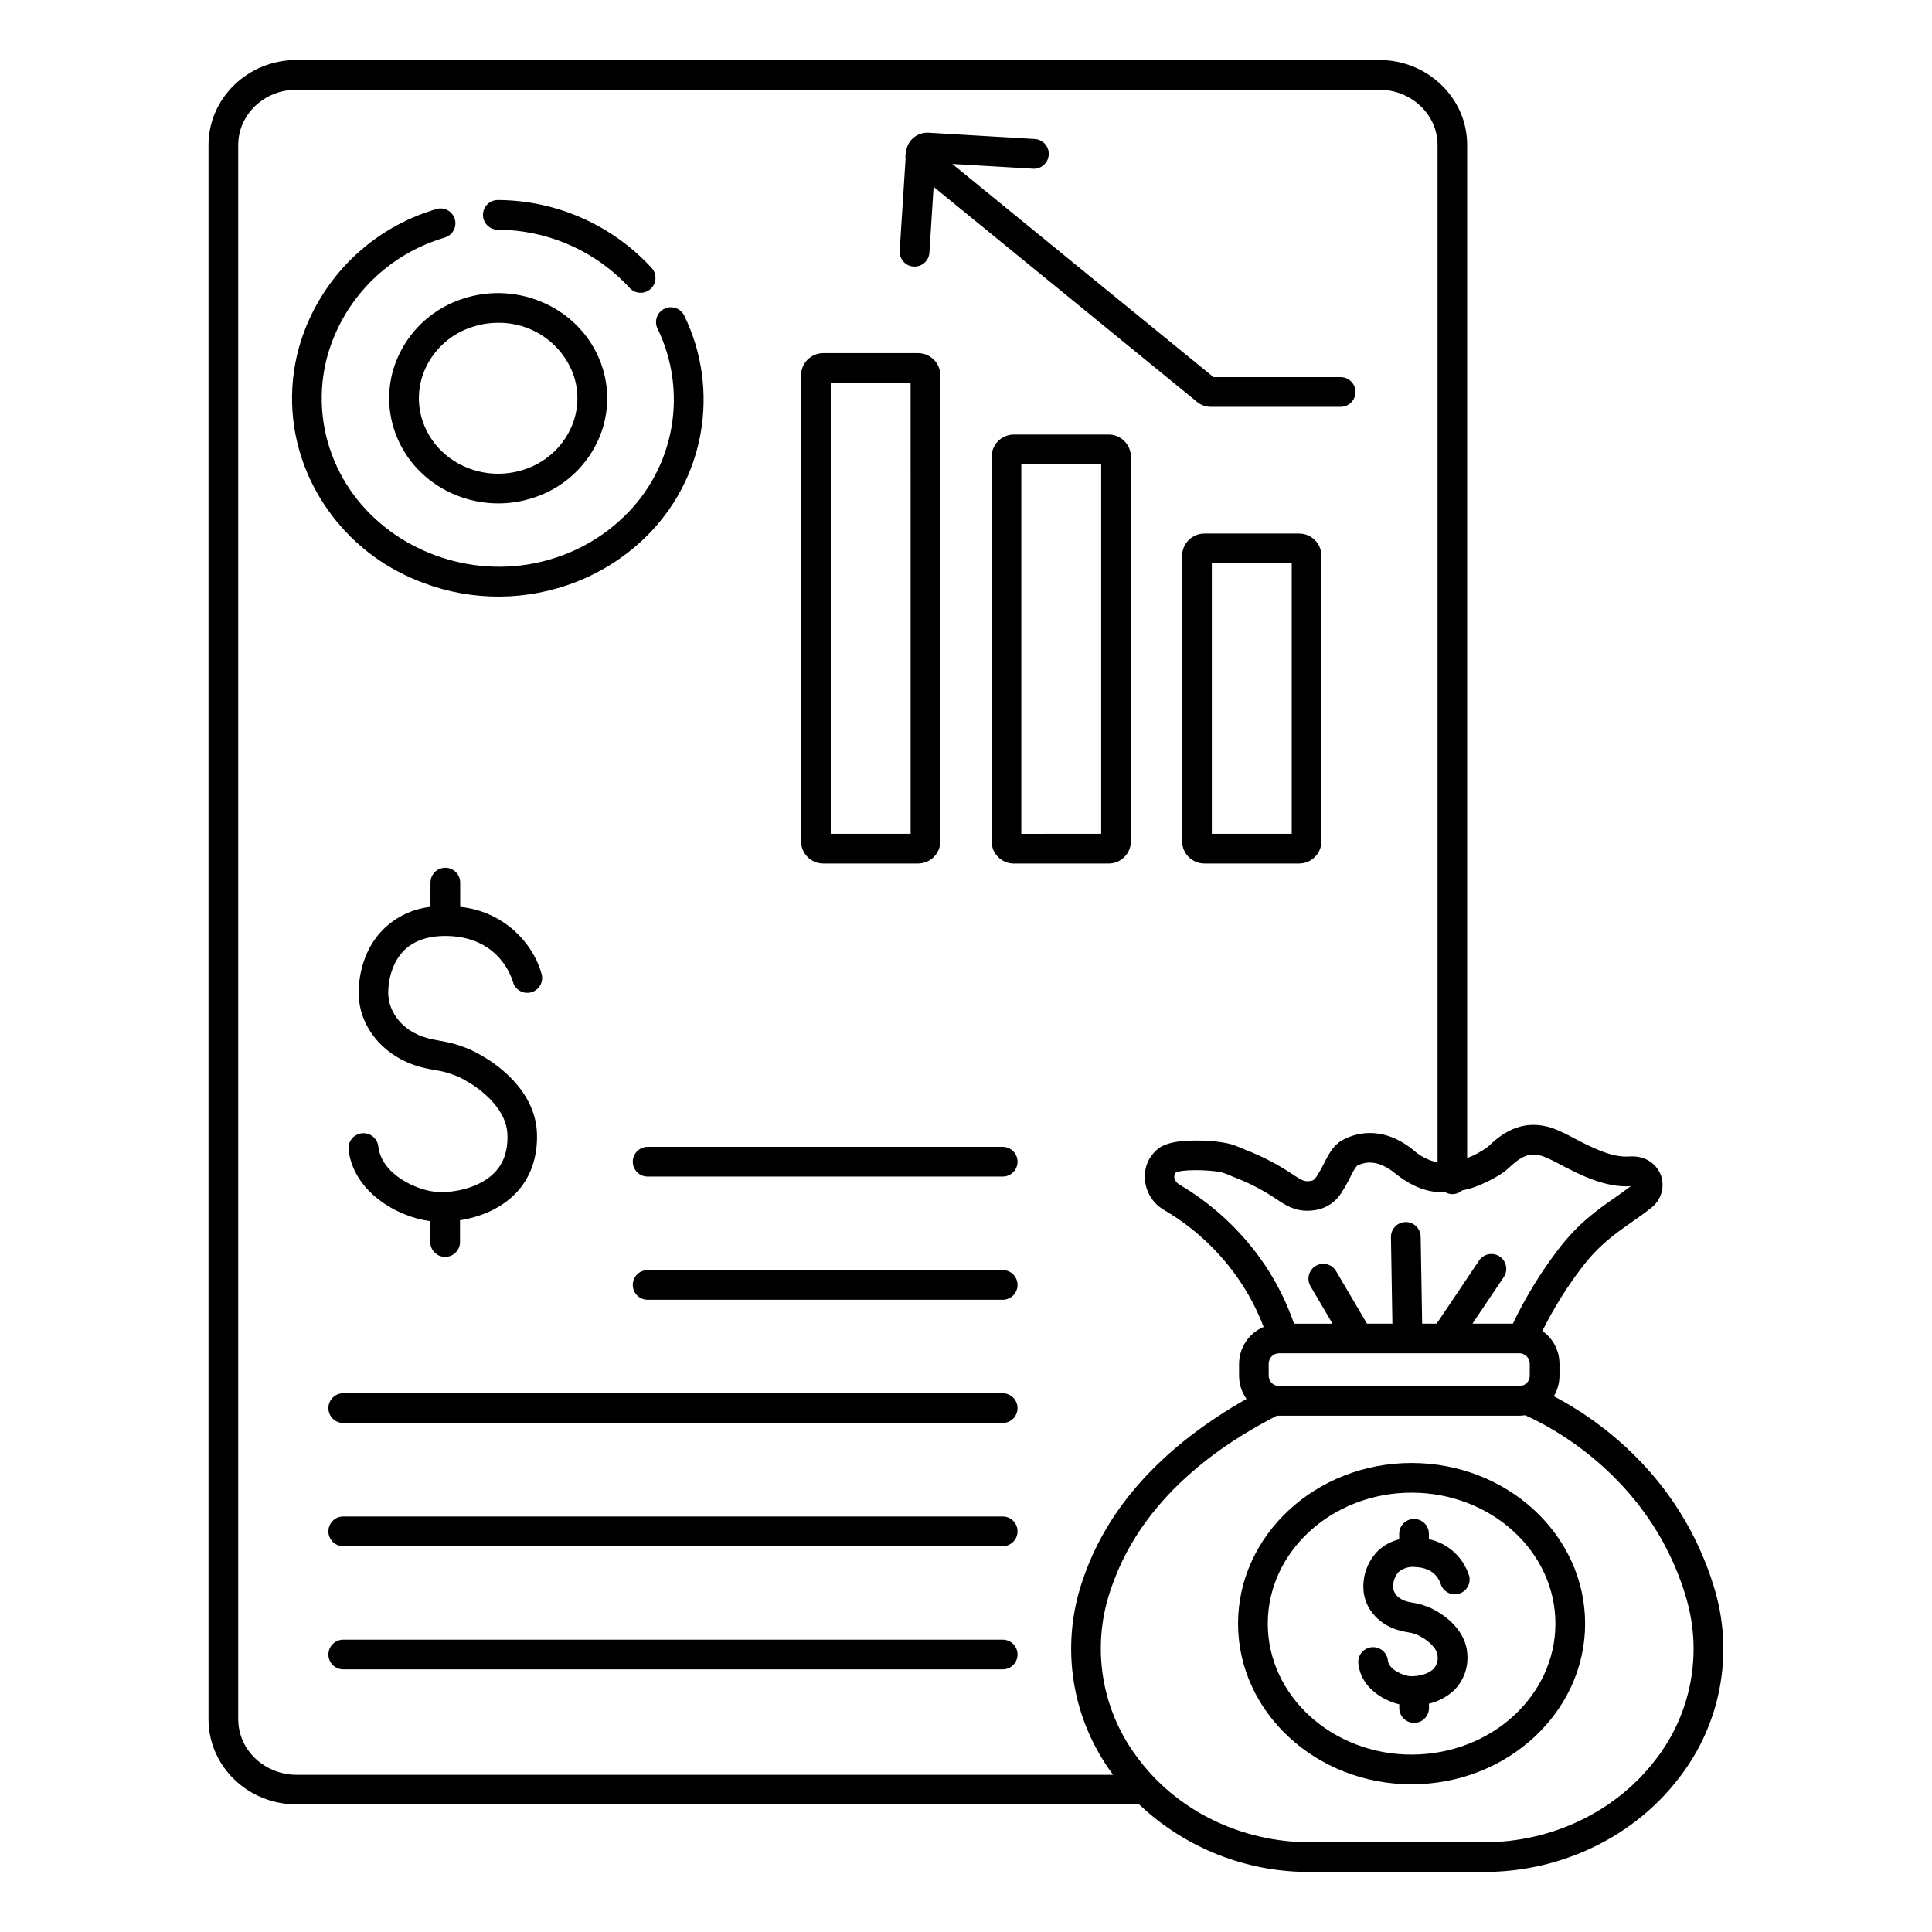
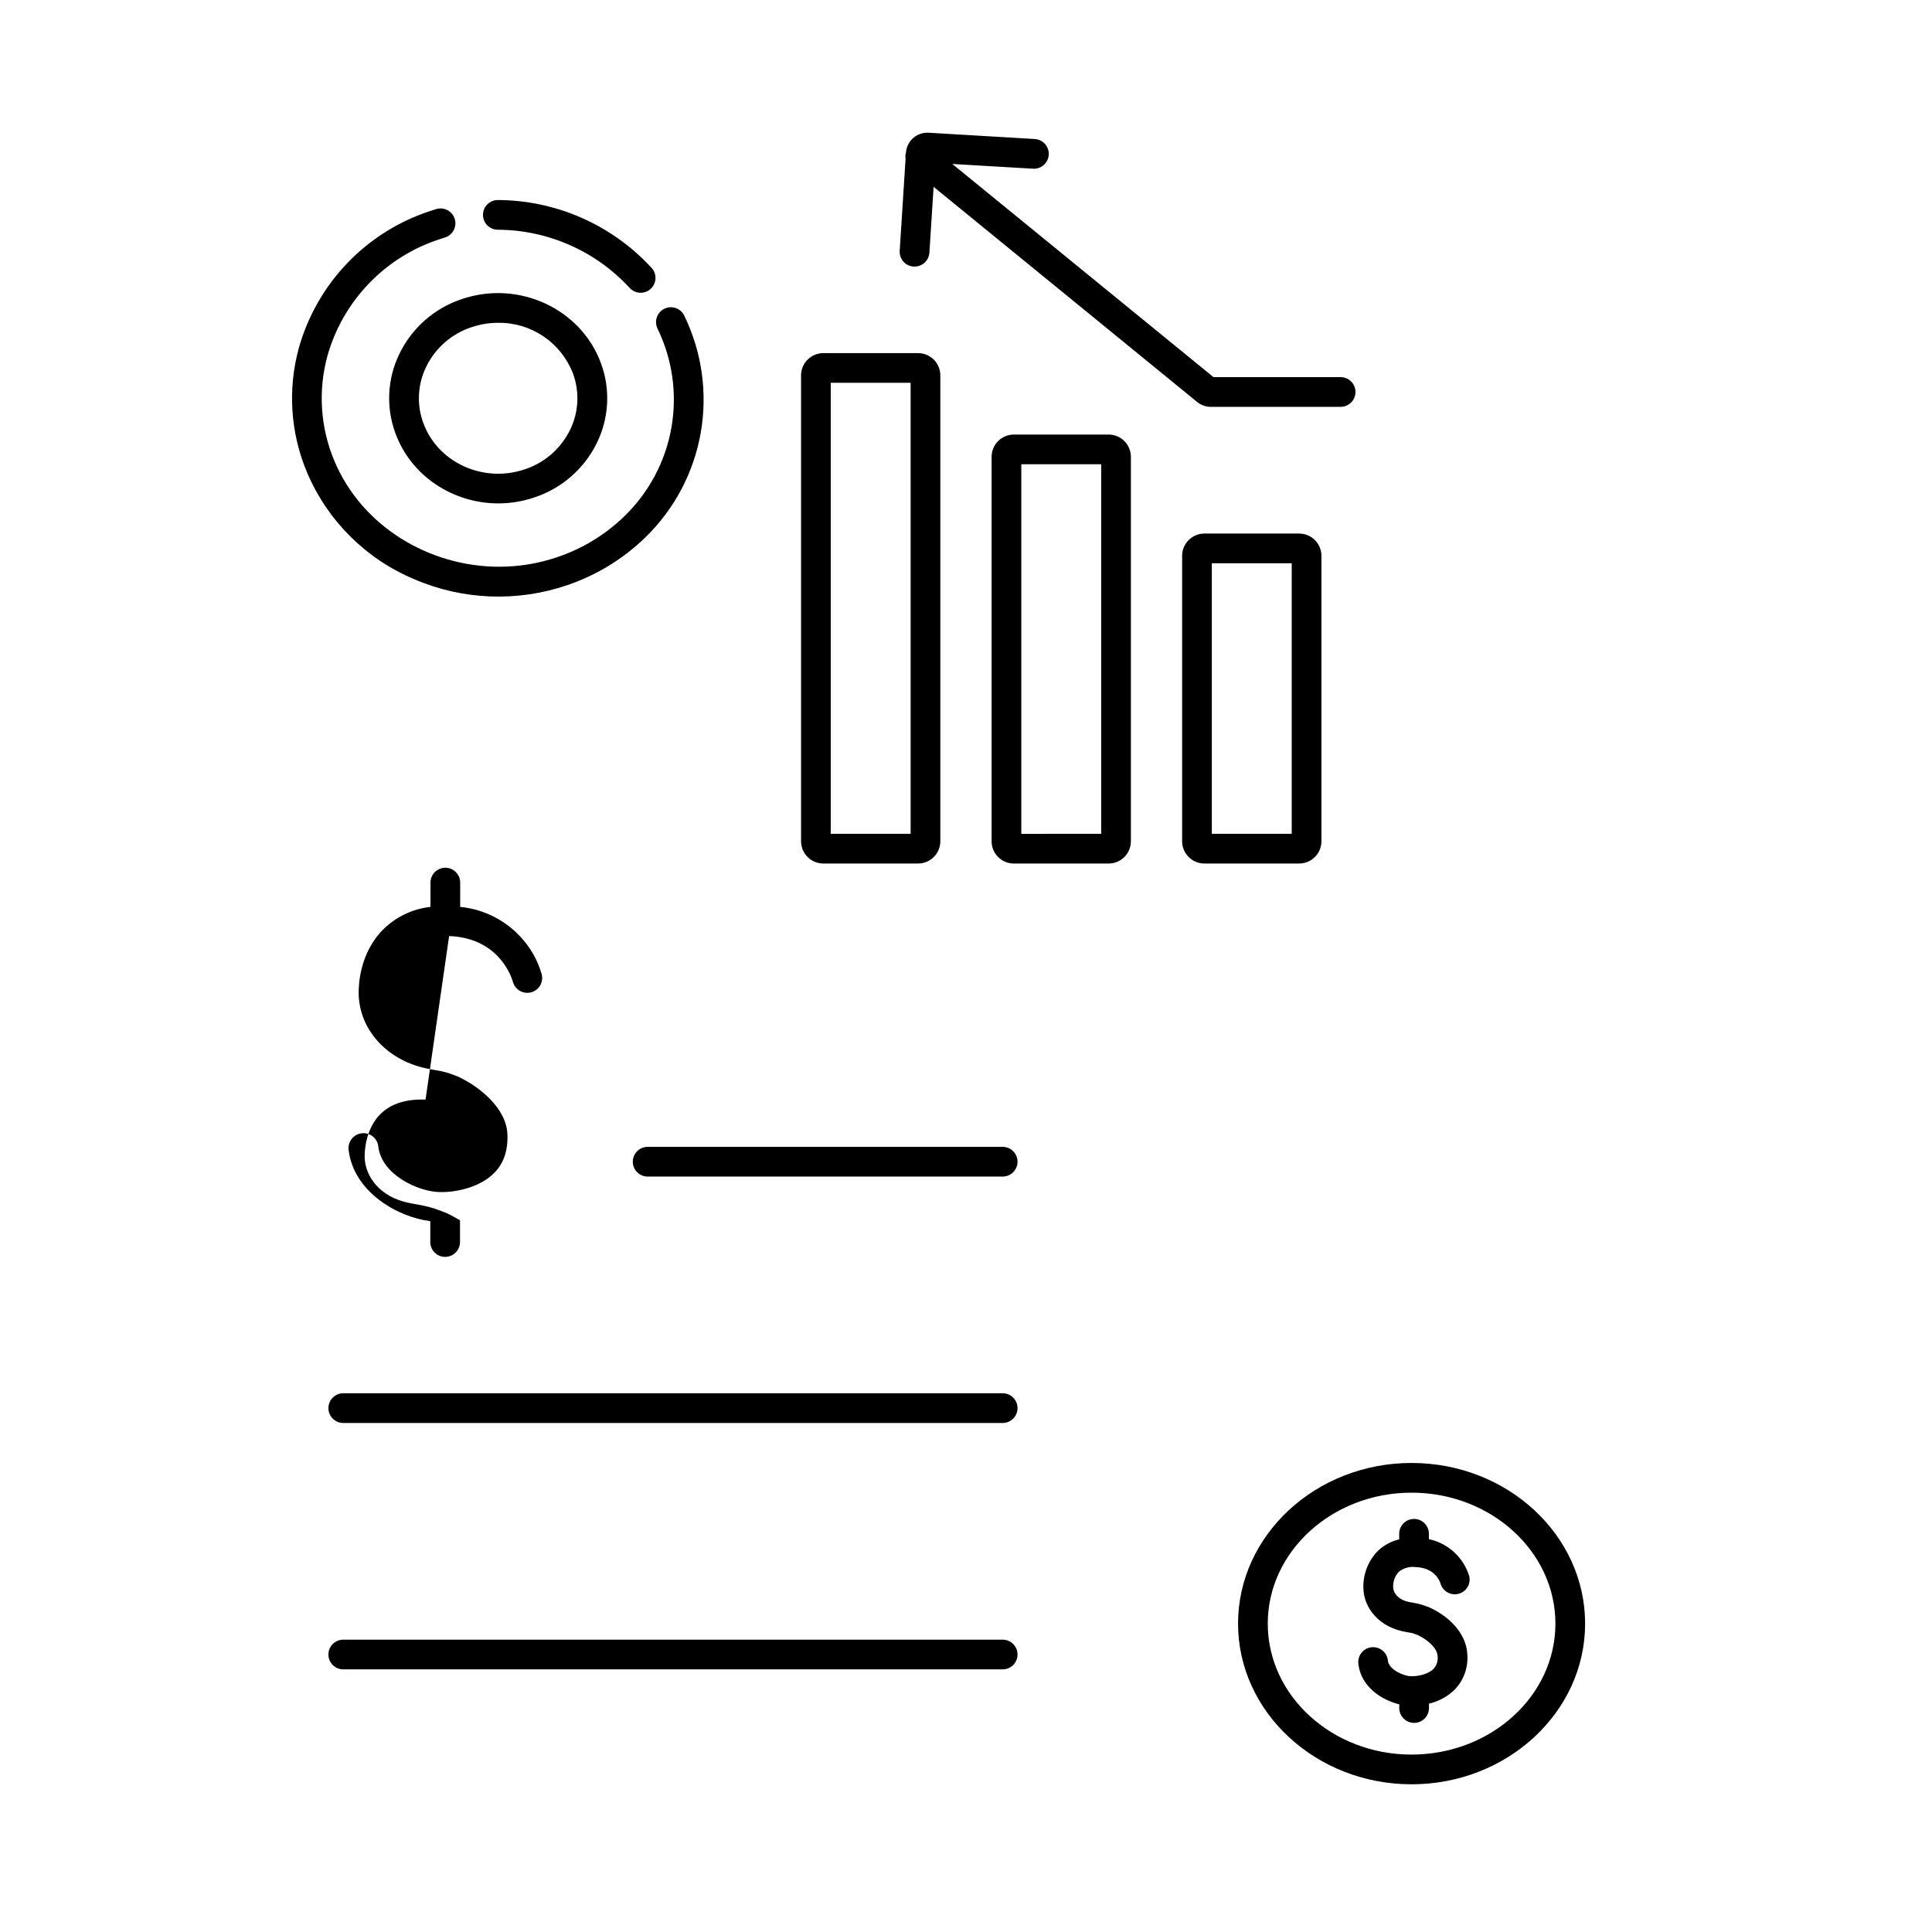
<svg xmlns="http://www.w3.org/2000/svg" fill="#000000" width="800px" height="800px" version="1.1" viewBox="144 144 512 512">
  <g>
    <path d="m275.89 204.88c13.27 0.051 25.922 5.617 34.922 15.363 0.699 0.797 1.691 1.281 2.75 1.34 1.059 0.059 2.098-0.312 2.879-1.031s1.238-1.723 1.273-2.781c0.031-1.062-0.367-2.09-1.105-2.852-10.484-11.359-25.219-17.848-40.68-17.91-2.172 0-3.934 1.762-3.934 3.938 0 2.172 1.762 3.934 3.934 3.934z" />
    <path d="m253.69 297.46c12.871 5.574 27.355 6.152 40.629 1.613 7.738-2.617 14.797-6.93 20.664-12.617 7.703-7.461 12.852-17.164 14.711-27.727s0.332-21.441-4.359-31.086c-0.949-1.957-3.305-2.773-5.258-1.824-1.957 0.945-2.773 3.301-1.828 5.258 3.965 8.156 5.254 17.355 3.676 26.285-1.574 8.93-5.934 17.133-12.453 23.438-5.019 4.883-11.074 8.582-17.711 10.824-4.977 1.703-10.207 2.57-15.469 2.566-18.617 0-36.406-10.746-43.66-28.004-3.742-8.844-4.391-18.688-1.84-27.945 4.144-14.602 15.301-26.176 29.738-30.859 0.453-0.156 0.914-0.305 1.379-0.441h-0.004c2.078-0.641 3.246-2.84 2.609-4.922-0.641-2.078-2.844-3.246-4.922-2.606l-1.574 0.5c-16.918 5.523-29.969 19.113-34.805 36.242-3.023 10.953-2.262 22.605 2.168 33.07 5.398 12.738 15.555 22.867 28.309 28.234z" />
    <path d="m249.83 237.8c-3.191 6.562-3.574 14.141-1.051 20.988 4.164 11.434 15.352 18.617 27.266 18.617 3.211 0.004 6.402-0.52 9.445-1.543 7.328-2.379 13.371-7.641 16.73-14.574 3.195-6.562 3.574-14.148 1.051-21-5.301-14.465-21.766-22.098-36.75-17.07-7.316 2.387-13.344 7.652-16.691 14.582zm19.199-7.113c2.25-0.758 4.613-1.145 6.988-1.141 4.281-0.055 8.48 1.203 12.027 3.606 3.547 2.406 6.269 5.836 7.809 9.836 1.785 4.859 1.512 10.234-0.758 14.887-2.438 5.008-6.805 8.809-12.102 10.527-10.973 3.68-22.996-1.84-26.812-12.309h-0.004c-1.785-4.856-1.512-10.23 0.758-14.879 2.43-5.008 6.797-8.812 12.094-10.527z" />
-     <path d="m263.02 392.06c13.668 0.531 16.727 11.57 16.895 12.094h0.004c0.543 2.106 2.691 3.375 4.801 2.832 1.012-0.262 1.879-0.914 2.41-1.812 0.531-0.902 0.684-1.977 0.422-2.988-0.922-3.25-2.516-6.266-4.684-8.855-4.227-5.117-10.309-8.352-16.914-8.996v-6.434c0-2.176-1.762-3.938-3.934-3.938-2.176 0-3.938 1.762-3.938 3.938v6.434c-4.66 0.512-9.016 2.562-12.379 5.828-6.316 6.18-6.691 14.691-6.652 17.152 0.148 9.723 7.773 17.93 18.547 19.945l1.094 0.207 2.383 0.441c0.414 0.078 1.328 0.336 1.82 0.48 0.176 0.051 0.355 0.117 0.531 0.188l0.156 0.059 1.535 0.562 0.5 0.215c0.758 0.375 0.984 0.5 1.496 0.789l0.984 0.562 0.156 0.09c1.645 0.984 9.84 6.129 10.215 13.668 0.188 4.398-0.984 7.793-3.543 10.371-3.711 3.731-10.105 5.207-14.762 5.008-5.227-0.207-15.016-4.43-15.91-12.082l0.004-0.004c-0.25-2.176-2.215-3.734-4.391-3.484-2.172 0.25-3.734 2.215-3.484 4.387 1.301 11.121 12.891 17.809 21.648 18.902v5.531c0 2.176 1.762 3.938 3.938 3.938 2.172 0 3.938-1.762 3.938-3.938v-5.766c5.059-0.809 10.527-2.894 14.562-6.938 4.035-4.043 6.109-9.73 5.824-16.277-0.492-11.305-10.883-18.234-14.141-20.133l-0.414-0.246-0.836-0.461c-0.629-0.355-0.926-0.523-1.871-0.984h0.004c-0.406-0.199-0.824-0.379-1.25-0.531l-1.465-0.543-0.004 0.004c-0.422-0.176-0.855-0.324-1.297-0.453-0.934-0.266-1.832-0.523-2.578-0.66l-2.332-0.441-1.113-0.207c-8.277-1.543-12.043-7.301-12.121-12.32 0-3.445 1.043-8.234 4.281-11.395 2.781-2.688 6.758-3.938 11.863-3.738z" />
+     <path d="m263.02 392.06c13.668 0.531 16.727 11.57 16.895 12.094h0.004c0.543 2.106 2.691 3.375 4.801 2.832 1.012-0.262 1.879-0.914 2.41-1.812 0.531-0.902 0.684-1.977 0.422-2.988-0.922-3.25-2.516-6.266-4.684-8.855-4.227-5.117-10.309-8.352-16.914-8.996v-6.434c0-2.176-1.762-3.938-3.934-3.938-2.176 0-3.938 1.762-3.938 3.938v6.434c-4.66 0.512-9.016 2.562-12.379 5.828-6.316 6.18-6.691 14.691-6.652 17.152 0.148 9.723 7.773 17.93 18.547 19.945l1.094 0.207 2.383 0.441c0.414 0.078 1.328 0.336 1.82 0.48 0.176 0.051 0.355 0.117 0.531 0.188l0.156 0.059 1.535 0.562 0.5 0.215c0.758 0.375 0.984 0.5 1.496 0.789l0.984 0.562 0.156 0.09c1.645 0.984 9.84 6.129 10.215 13.668 0.188 4.398-0.984 7.793-3.543 10.371-3.711 3.731-10.105 5.207-14.762 5.008-5.227-0.207-15.016-4.43-15.91-12.082l0.004-0.004c-0.25-2.176-2.215-3.734-4.391-3.484-2.172 0.25-3.734 2.215-3.484 4.387 1.301 11.121 12.891 17.809 21.648 18.902v5.531c0 2.176 1.762 3.938 3.938 3.938 2.172 0 3.938-1.762 3.938-3.938v-5.766l-0.414-0.246-0.836-0.461c-0.629-0.355-0.926-0.523-1.871-0.984h0.004c-0.406-0.199-0.824-0.379-1.25-0.531l-1.465-0.543-0.004 0.004c-0.422-0.176-0.855-0.324-1.297-0.453-0.934-0.266-1.832-0.523-2.578-0.66l-2.332-0.441-1.113-0.207c-8.277-1.543-12.043-7.301-12.121-12.32 0-3.445 1.043-8.234 4.281-11.395 2.781-2.688 6.758-3.938 11.863-3.738z" />
    <path d="m488.29 285.4h-25.113c-3.258 0-5.902 2.641-5.902 5.902v75.633c0 3.258 2.644 5.902 5.902 5.902h25.113c3.262 0 5.902-2.644 5.902-5.902v-75.633c0-3.262-2.641-5.902-5.902-5.902zm-1.969 79.566h-21.176v-71.695h21.176z" />
    <path d="m437.79 259.16h-25.102c-3.262 0-5.902 2.644-5.902 5.906v101.88c0 3.258 2.641 5.902 5.902 5.902h25.102c3.262 0 5.906-2.644 5.906-5.902v-101.88c0-3.262-2.644-5.906-5.906-5.906zm-1.969 105.81-21.164 0.004v-97.938h21.164z" />
    <path d="m362.19 372.84h25.105c3.258 0 5.902-2.644 5.902-5.902v-123.45c0-3.262-2.644-5.906-5.902-5.906h-25.105c-3.258 0-5.902 2.644-5.902 5.906v123.45c0 3.258 2.644 5.902 5.902 5.902zm1.969-127.39h21.164l0.004 119.52h-21.168z" />
    <path d="m386.11 214.64h0.254c2.078 0.004 3.801-1.605 3.938-3.68l1.113-17.445 69.914 57.07 0.336 0.246h-0.004c0.941 0.633 2.047 0.977 3.18 0.984h34.441-0.004c2.176 0 3.938-1.762 3.938-3.934 0-2.176-1.762-3.938-3.938-3.938h-33.691l-69.215-56.492 21.391 1.258v0.004c2.176 0.125 4.039-1.539 4.164-3.711 0.125-2.176-1.535-4.039-3.711-4.164l-28.051-1.66c-3.125-0.223-5.836 2.121-6.074 5.242-0.156 0.551-0.195 1.129-0.105 1.695l-1.555 24.336v-0.004c-0.07 1.047 0.277 2.074 0.969 2.859 0.691 0.789 1.664 1.27 2.711 1.332z" />
    <path d="m409.72 513.23h-174.75c-2.176 0-3.938 1.762-3.938 3.938 0 2.172 1.762 3.938 3.938 3.938h174.75c2.176 0 3.938-1.766 3.938-3.938 0-2.176-1.762-3.938-3.938-3.938z" />
    <path d="m409.72 578.53h-174.75c-2.176 0-3.938 1.762-3.938 3.934 0 2.176 1.762 3.938 3.938 3.938h174.75c2.176 0 3.938-1.762 3.938-3.938 0-2.172-1.762-3.934-3.938-3.934z" />
-     <path d="m409.72 545.88h-174.75c-2.176 0-3.938 1.766-3.938 3.938 0 2.176 1.762 3.938 3.938 3.938h174.75c2.176 0 3.938-1.762 3.938-3.938 0-2.172-1.762-3.938-3.938-3.938z" />
-     <path d="m409.72 480.58h-94.09c-2.172 0-3.934 1.762-3.934 3.938 0 2.172 1.762 3.934 3.934 3.934h94.09c2.176 0 3.938-1.762 3.938-3.934 0-2.176-1.762-3.938-3.938-3.938z" />
    <path d="m409.72 447.93h-94.09c-2.172 0-3.934 1.762-3.934 3.938 0 2.172 1.762 3.934 3.934 3.934h94.09c2.176 0 3.938-1.762 3.938-3.934 0-2.176-1.762-3.938-3.938-3.938z" />
-     <path d="m598.6 565.86c-0.148-0.5-0.297-0.984-0.453-1.504-9.172-29.855-31.578-44.703-42.371-50.332v-0.004c0.98-1.645 1.5-3.523 1.504-5.441v-3.148c-0.004-3.469-1.695-6.723-4.535-8.719 2.938-5.934 6.445-11.566 10.469-16.824 4.586-6.004 8.727-8.855 13.125-11.957 1.672-1.172 3.406-2.383 5.144-3.758h0.004c2.648-1.969 3.75-5.41 2.734-8.551-0.984-2.715-3.672-5.492-8.562-5.137-4.566 0.336-10.078-2.527-14.504-4.832h0.004c-1.734-0.961-3.527-1.812-5.363-2.547-8.965-3.227-14.699 2.184-17.465 4.781h-0.004c-1.691 1.254-3.551 2.269-5.519 3.019v-268.48c0.031-12.426-10.461-22.531-23.309-22.531h-286.93c-12.852 0-23.312 10.105-23.312 22.531v417.22c0 12.43 10.461 22.535 23.312 22.535h223.3c12.242 11.582 28.48 18 45.336 17.906h46.121c20.547 0 39.922-9.406 51.828-25.172l-0.004 0.004c10.73-13.941 14.234-32.137 9.449-49.062zm-51.691-54.523c-0.094 0.004-0.191 0.004-0.285 0h-63.695c-0.285-0.086-0.578-0.141-0.875-0.168-1.098-0.398-1.832-1.441-1.84-2.609v-3.148c0-1.539 1.246-2.785 2.785-2.785h63.613c1.539 0 2.785 1.246 2.785 2.785v3.148c0 1.074-0.621 2.051-1.594 2.512-0.309 0.051-0.609 0.141-0.895 0.266zm-12.23-52.715c1.25-0.441 6.465-2.566 9.055-5.008 3.375-3.18 5.637-4.457 9.398-3.102h-0.004c1.504 0.621 2.969 1.328 4.391 2.117 5.008 2.609 11.855 6.188 18.648 5.719-1.406 1.094-2.832 2.086-4.328 3.129-4.477 3.121-9.543 6.66-14.879 13.629h-0.004c-4.68 6.125-8.707 12.719-12.023 19.68h-10.727l8.336-12.387v-0.004c1.164-1.801 0.672-4.207-1.113-5.406-1.781-1.195-4.195-0.742-5.422 1.02l-11.285 16.777h-3.836l-0.395-23.055-0.004-0.004c-0.035-2.172-1.828-3.902-4.004-3.867-2.172 0.039-3.906 1.832-3.867 4.008l0.383 22.918h-6.731l-8.137-13.824v-0.004c-0.516-0.926-1.383-1.609-2.406-1.887-1.027-0.281-2.121-0.133-3.035 0.406-0.914 0.539-1.57 1.426-1.824 2.457-0.254 1.031-0.078 2.121 0.484 3.019l5.785 9.84h-10.211c-2.547-7.422-6.383-14.34-11.328-20.438-5.281-6.543-11.691-12.086-18.93-16.363-0.984-0.57-1.742-1.613-1.406-2.648 0.07-0.25 0.207-0.477 0.391-0.66 0.227-0.074 0.457-0.141 0.691-0.195 2.59-0.66 9.645-0.422 11.984 0.383 0.68 0.234 1.348 0.523 1.969 0.777l0.789 0.324h-0.004c3.945 1.504 7.699 3.457 11.199 5.816l0.758 0.5c2.5 1.633 5.098 3.051 9.387 2.422 3.012-0.426 5.664-2.207 7.203-4.828 0.828-1.301 1.582-2.648 2.254-4.035 0.453-0.996 1.008-1.941 1.652-2.824 2.086-1.191 5.512-1.82 10.047 1.812 4.535 3.633 8.648 5.266 13.5 5.156v-0.004c0.559 0.309 1.184 0.473 1.82 0.473 0.949-0.004 1.867-0.355 2.578-0.984 0.621-0.129 1.25-0.266 1.898-0.434 0.445-0.137 0.867-0.273 1.301-0.422zm-327.55 141.01v-417.2c0-8.078 6.891-14.66 15.441-14.66h286.93c8.512 0 15.469 6.582 15.469 14.66v269.62c-2.414-0.516-4.644-1.66-6.465-3.324-8.797-7.047-16.207-4.055-18.98-2.449-2.254 1.32-3.473 3.719-4.656 6.043v-0.004c-0.539 1.117-1.141 2.199-1.801 3.25-0.836 1.258-1.191 1.309-1.77 1.398-1.457 0.207-1.969 0-3.938-1.23l-0.707-0.461-0.004-0.004c-3.941-2.656-8.168-4.856-12.605-6.562l-0.66-0.277c-0.668-0.285-1.516-0.641-2.441-0.984-3.777-1.309-12.41-1.613-16.492-0.582l0.004 0.004c-1.039 0.223-2.035 0.609-2.953 1.141-1.758 1.168-3.066 2.906-3.699 4.922-1.348 4.574 0.648 9.477 4.812 11.805 6.461 3.797 12.18 8.734 16.875 14.574 3.977 4.914 7.144 10.426 9.387 16.336-3.949 1.672-6.516 5.547-6.512 9.84v3.148c0.012 2.184 0.699 4.312 1.969 6.09-21.215 12.062-35.426 27.18-42.312 44.98-0.461 1.211-0.906 2.461-1.32 3.691v-0.004c-5.695 17.18-2.695 36.051 8.039 50.617l0.254 0.336h-216.42c-8.551-0.051-15.441-6.633-15.441-14.711zm375.73 10.547c-10.422 13.777-27.445 22.043-45.539 22.043h-46.121c-18.508 0-35.738-8.551-46.09-22.879h-0.004c-9.25-12.52-11.84-28.754-6.945-43.531 0.375-1.113 0.766-2.242 1.191-3.336 9.84-25.711 34.441-38.809 43.02-43.297h64.234c0.52 0 1.035-0.043 1.547-0.125 5.785 2.527 32.699 15.742 42.461 47.559 0.137 0.453 0.266 0.906 0.395 1.348l-0.004-0.004c4.133 14.57 1.109 30.238-8.145 42.223z" />
    <path d="m518.08 531.7c-25.348 0-45.984 19.098-45.984 42.578 0 23.477 20.664 42.578 45.984 42.578s45.992-19.098 45.992-42.578c0-23.48-20.625-42.578-45.992-42.578zm0 77.285c-21.008 0-38.109-15.566-38.109-34.707s17.102-34.707 38.109-34.707 38.121 15.566 38.121 34.707c0 19.137-17.094 34.703-38.121 34.703z" />
    <path d="m519.16 559.29c5.098 0.195 6.394 3.68 6.602 4.41l0.004-0.004c0.605 2.027 2.707 3.215 4.754 2.684 2.047-0.527 3.312-2.582 2.859-4.648-1.516-4.984-5.613-8.75-10.703-9.84v-1.418c0-2.176-1.766-3.938-3.938-3.938-2.176 0-3.938 1.762-3.938 3.938v1.465c-2.129 0.508-4.086 1.57-5.668 3.082-2.527 2.598-3.91 6.106-3.828 9.73 0.078 5.707 4.555 10.5 10.875 11.652l1.742 0.324c0.207 0 0.492 0.129 0.797 0.215l0.148 0.059 0.836 0.297 0.648 0.336 0.422 0.234 0.117 0.07c1.477 0.836 3.984 2.812 4.082 4.922l0.004-0.004c0.172 1.258-0.238 2.523-1.113 3.445-1.418 1.426-4.113 1.969-5.992 1.918s-5.777-1.73-6.062-4.094h0.004c-0.09-1.062-0.609-2.043-1.434-2.719-0.828-0.676-1.895-0.984-2.953-0.859-1.059 0.125-2.023 0.676-2.668 1.523-0.648 0.852-0.922 1.926-0.762 2.981 0.707 5.965 6.141 9.477 10.824 10.617v0.984c0 2.172 1.766 3.934 3.938 3.934 2.172 0 3.938-1.762 3.938-3.934v-1.16c2.547-0.59 4.883-1.859 6.769-3.672 2.422-2.484 3.656-5.891 3.394-9.348-0.297-6.555-6.25-10.43-8.078-11.465l-0.234-0.137-0.395-0.215c-0.355-0.188-0.512-0.277-1.043-0.531l-0.004-0.004c-0.262-0.125-0.531-0.234-0.805-0.332l-0.699-0.246c-0.266-0.105-0.531-0.199-0.809-0.277-0.543-0.148-0.984-0.285-1.465-0.363l-1.711-0.316c-3.019-0.543-4.398-2.41-4.418-4.023-0.043-1.469 0.48-2.894 1.465-3.984 1.258-1.031 2.883-1.496 4.496-1.289z" />
  </g>
</svg>